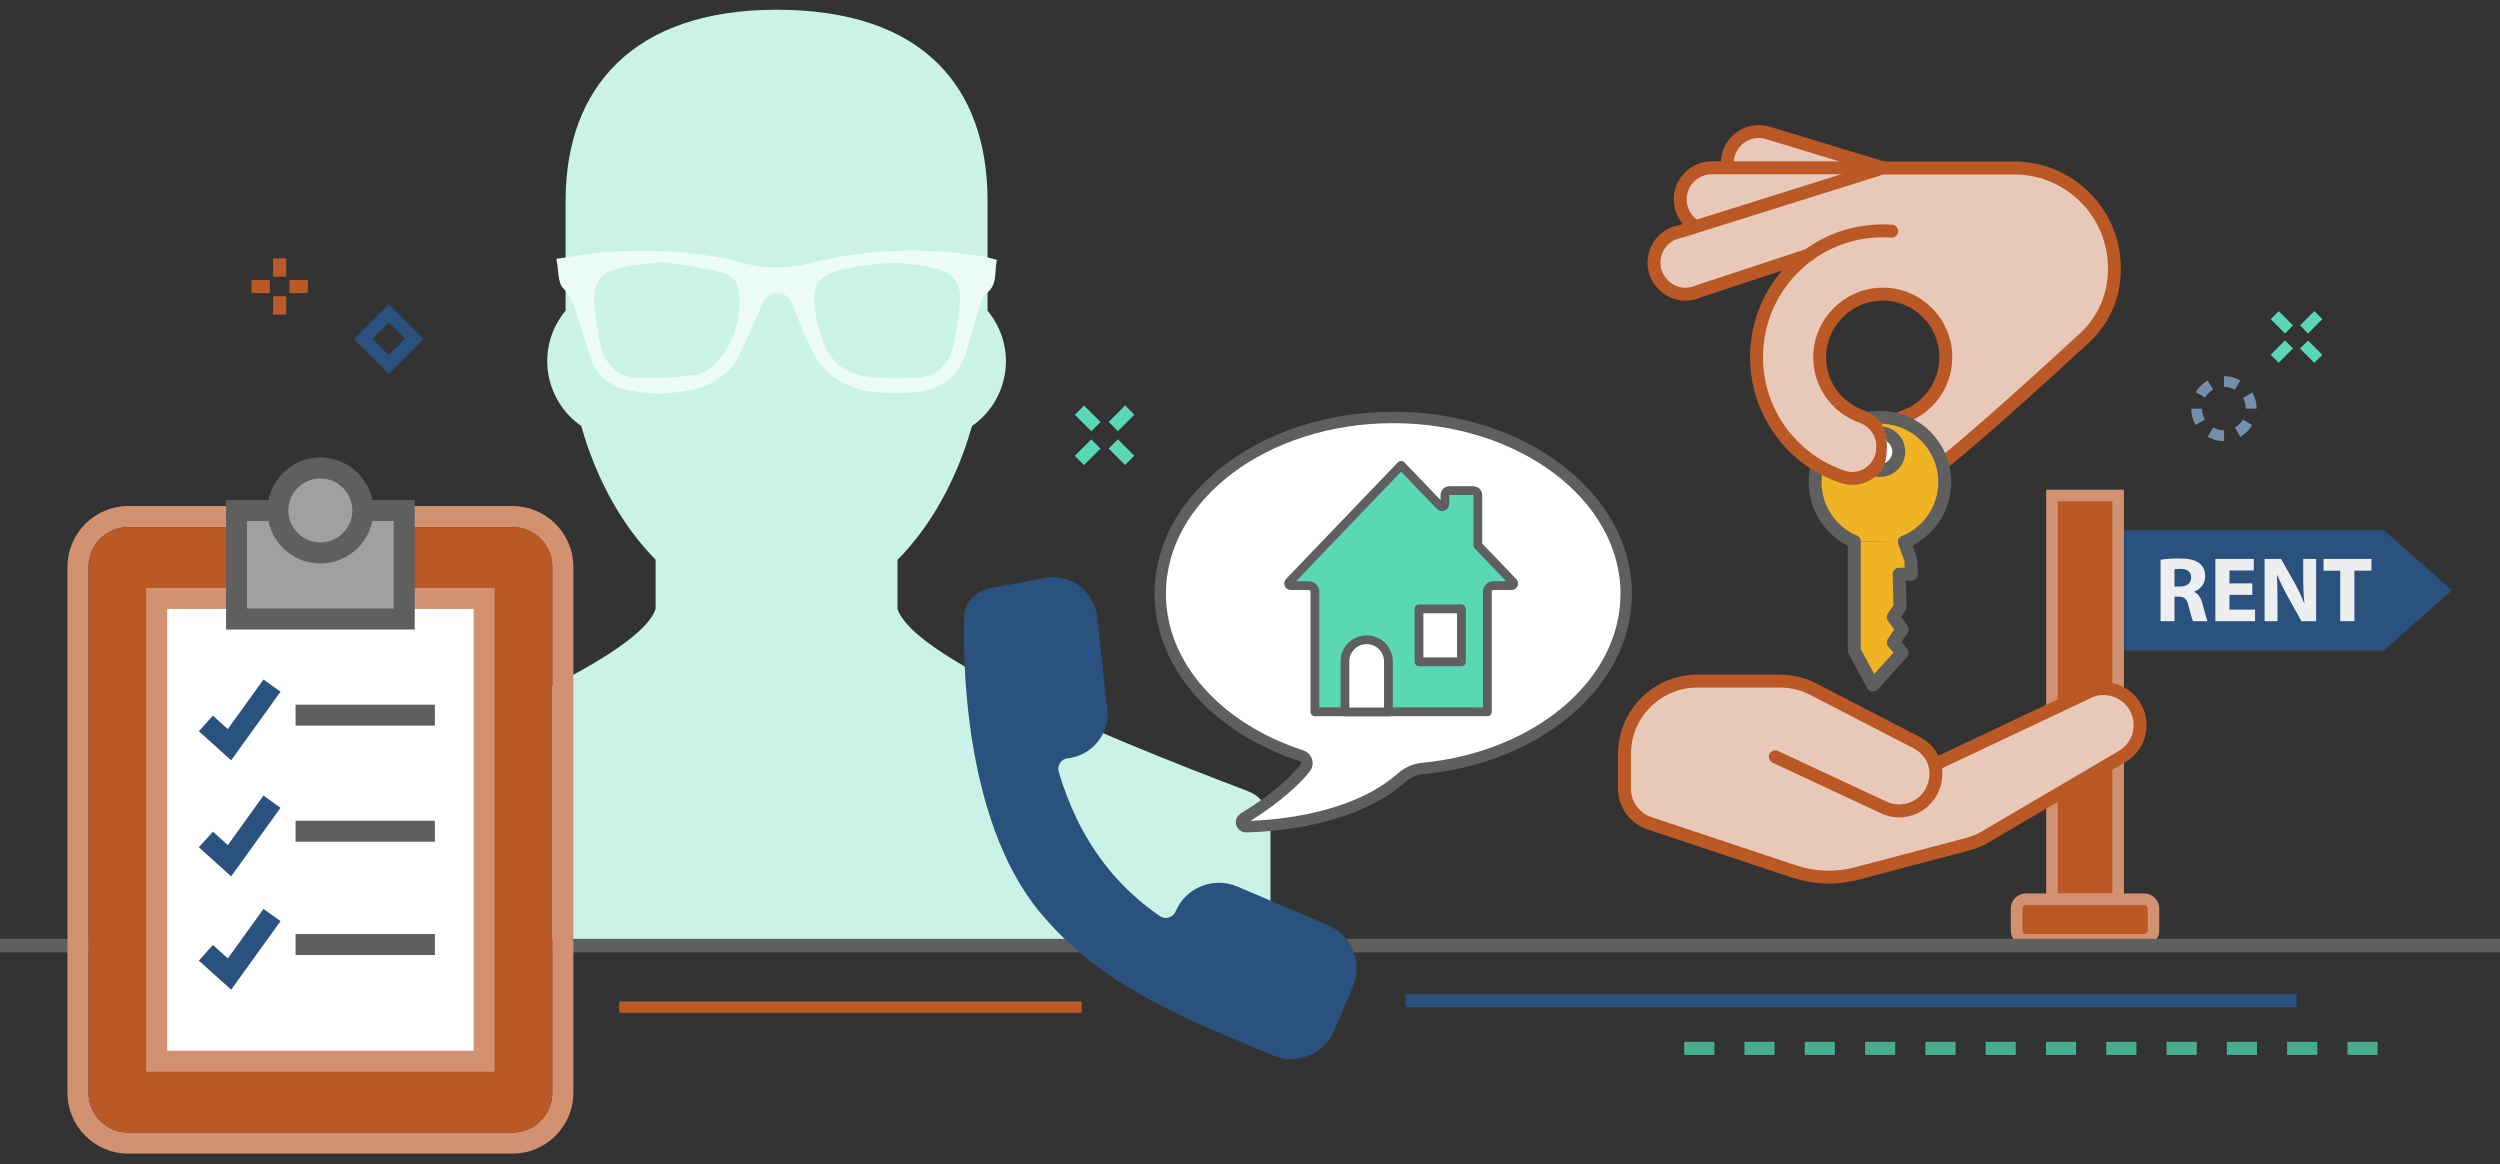
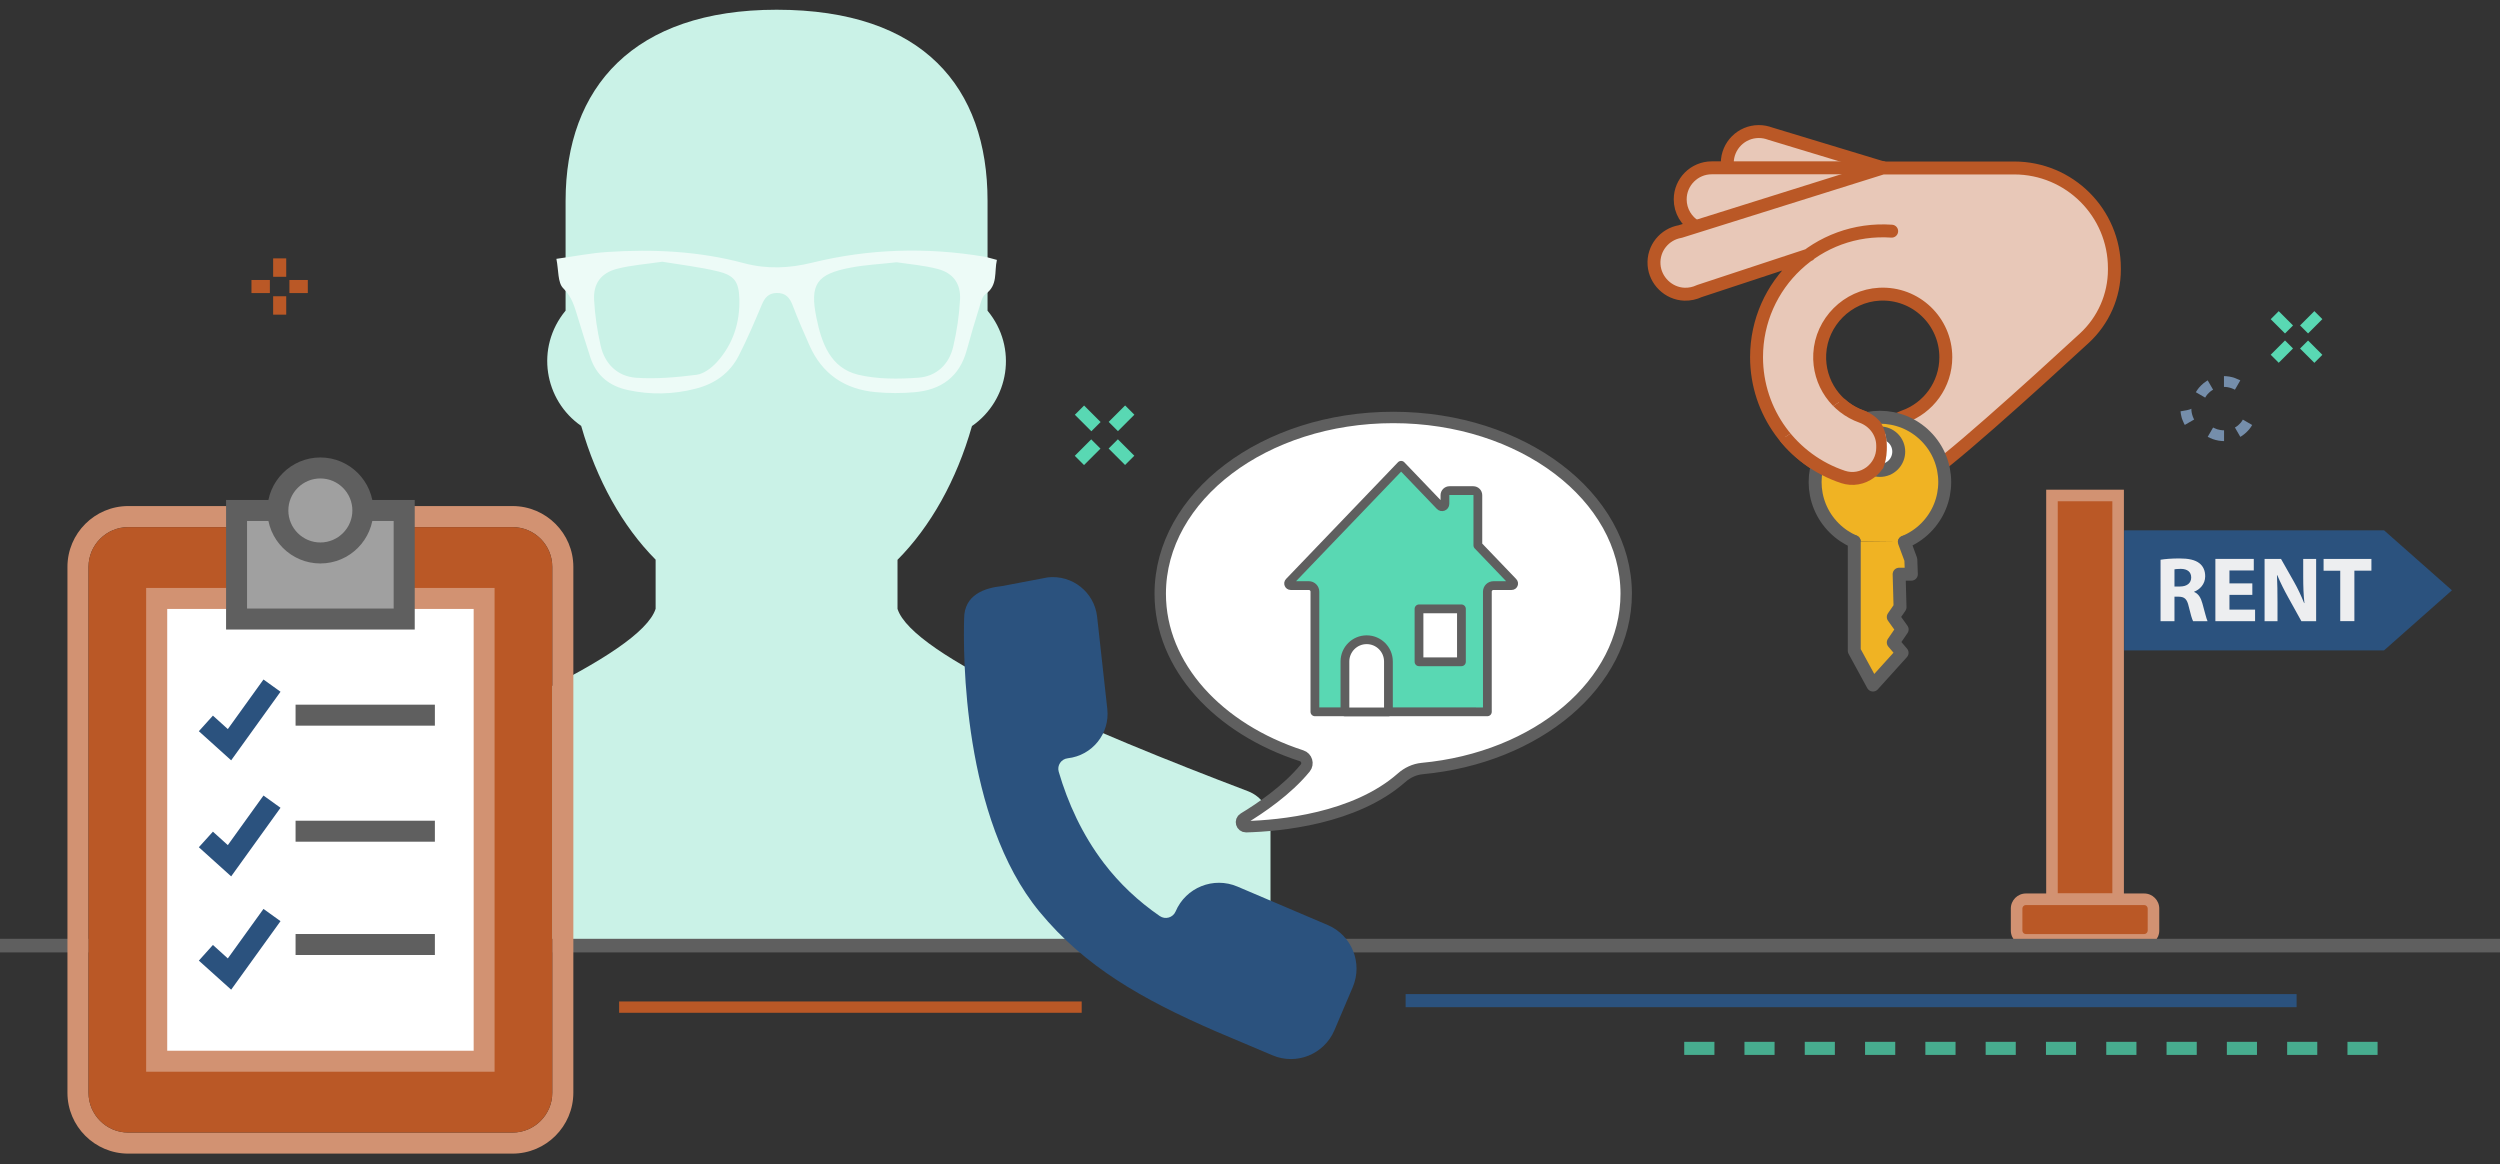
<svg xmlns="http://www.w3.org/2000/svg" xmlns:xlink="http://www.w3.org/1999/xlink" version="1.1" id="Layer_1" x="0px" y="0px" viewBox="0 0 3287.7 1531.3" style="enable-background:new 0 0 3287.7 1531.3;" xml:space="preserve">
  <rect x="0" y="0" width="3287.7" height="1531.3" fill="#333333" stroke="none" />
  <style type="text/css">
	.st0{fill:#BA5826;}
	.st1{fill:#D29272;}
	.st2{fill:#2B527E;}
	.st3{fill:#EDEEF0;}
	.st4{fill:#CAF2E7;}
	.st5{fill:#EDFBF7;}
	.st6{fill:#E8C8B8;stroke:#BA5826;stroke-width:17;stroke-linecap:round;stroke-linejoin:round;stroke-miterlimit:10;}
	.st7{fill:#F0B323;stroke:#5F5F5F;stroke-width:17;stroke-linecap:round;stroke-linejoin:round;stroke-miterlimit:10;}
	.st8{fill:#FFFFFF;stroke:#5F5F5F;stroke-width:17;stroke-linecap:round;stroke-linejoin:round;stroke-miterlimit:10;}
	.st9{clip-path:url(#SVGID_00000000180678455529879070000018129949629342634162_);}
	.st10{fill:#47AD8F;}
	.st11{fill:#5F5F5F;}
	.st12{fill:#FFFFFF;stroke:#5F5F5F;stroke-width:15;stroke-linecap:round;stroke-linejoin:round;stroke-miterlimit:10;}
	.st13{fill:#59D8B3;stroke:#5F5F5F;stroke-width:11.539;stroke-linecap:round;stroke-linejoin:round;stroke-miterlimit:10;}
	.st14{fill:#FFFFFF;stroke:#5F5F5F;stroke-width:11.539;stroke-linecap:round;stroke-linejoin:round;stroke-miterlimit:10;}
	.st15{fill:#FFFFFF;}
	.st16{fill:#A0A0A0;}
	.st17{fill:#59D8B3;}
	.st18{fill:#758EAB;}
</style>
  <g>
    <g>
      <rect x="2698.5" y="651.6" class="st0" width="87" height="531" />
      <path class="st1" d="M2690.9,1190.2V644h102.2v546.2H2690.9L2690.9,1190.2z M2777.9,1175V659.2h-71.8V1175H2777.9L2777.9,1175z" />
    </g>
    <g>
      <path class="st0" d="M2652,1234.6v-50.7c0-0.8,0.6-1.4,1.4-1.4h177.3c0.8,0,1.4,0.6,1.4,1.4v50.7c0,0.8-0.6,1.4-1.4,1.4h-177.3    C2652.6,1236,2652,1235.4,2652,1234.6z" />
      <path class="st1" d="M2644.4,1223.8v-29c0-10.9,8.9-19.8,19.8-19.8h155.6c10.9,0,19.8,8.9,19.8,19.8v29c0,10.9-8.9,19.8-19.8,19.8    h-155.6C2653.3,1243.6,2644.4,1234.7,2644.4,1223.8z M2664.2,1190.2c-2.5,0-4.6,2.1-4.6,4.6v29c0,2.5,2.1,4.6,4.6,4.6h155.6    c2.5,0,4.6-2.1,4.6-4.6v-29c0-2.5-2.1-4.6-4.6-4.6H2664.2z" />
    </g>
    <g>
      <polygon class="st2" points="2793.5,697.4 3135.2,697.4 3224.5,776.3 3135.2,855.3 2793.5,855.3   " />
    </g>
    <g>
      <path class="st3" d="M2841.3,736.1c5.9-1,14.8-1.7,24.7-1.7c12.1,0,20.7,1.8,26.5,6.4c4.9,3.9,7.5,9.6,7.5,17.1    c0,10.5-7.4,17.6-14.5,20.2v0.4c5.7,2.3,8.9,7.8,10.9,15.3c2.6,9.2,5.1,19.9,6.7,23.1h-19c-1.3-2.3-3.3-9-5.7-19.1    c-2.2-10.2-5.7-13-13.2-13.1h-5.6v32.2h-18.3V736.1z M2859.6,771.3h7.3c9.2,0,14.7-4.6,14.7-11.8c0-7.5-5.1-11.3-13.6-11.4    c-4.5,0-7.1,0.4-8.4,0.6V771.3L2859.6,771.3z" />
      <path class="st3" d="M2962,782.3h-30.1v19.4h33.7v15.2h-52.2V735h50.5v15.2h-32v17h30.1V782.3z" />
      <path class="st3" d="M2978.1,816.9V735h21.6l17,30c4.9,8.6,9.7,18.8,13.4,28.1h0.4c-1.2-10.8-1.6-21.9-1.6-34.1V735h17v81.9h-19.4    l-17.5-31.6c-4.9-8.8-10.2-19.3-14.2-28.9l-0.4,0.1c0.5,10.8,0.7,22.3,0.7,35.7v24.7L2978.1,816.9L2978.1,816.9z" />
      <path class="st3" d="M3077.7,750.6h-22V735h62.9v15.5h-22.4v66.3h-18.6V750.6z" />
    </g>
  </g>
  <g>
    <path class="st4" d="M371.7,1244.7v-161.4c0-19.1,11.8-36.1,29.6-42.9C610.5,960.8,842.7,862,862.2,800.6V736   c-43.4-43.7-77.6-104.6-97.9-175.9c-48.4-33.5-60.8-102.8-20.5-151.6V264.1c0-149.2,89.5-251.3,277.5-251.3   c193,0,277.4,102.1,277.4,251.3v144.5c40.4,48.9,27.9,118.2-20.5,151.7c-20.2,71.3-54.5,132.2-97.9,175.9v64.5   c19.5,61.5,251.7,160.3,460.9,239.8c17.8,6.8,29.6,23.9,29.6,42.9v161.4H371.7z" />
    <g>
      <path class="st5" d="M1311,341.8c-3.7,16,1.7,33.2-15,45c-4.5,3.2-6.1,11-8,17c-5.9,18.9-11.5,37.8-16.7,56.9    c-9.6,35-33.8,52.1-68.5,55.1c-16.9,1.5-34.2,1.5-51.2-0.1c-40.4-3.7-70.3-23.6-87-61.3c-7.8-17.5-15.5-35.2-22.3-53.1    c-3.9-10.1-9.3-16.2-20.9-16c-10.8,0.2-15.7,6.2-19.6,15.5c-9.5,22.6-19.1,45.2-30.3,67c-11.8,23-31.5,37-56.8,43.4    c-29.5,7.6-59.1,8.2-88.8,1.8c-24.3-5.2-41.6-18.8-49.5-42.9c-5.7-17.2-10.9-34.6-16.3-51.9c-4.4-14-7.5-27.4-19.4-39.1    c-7.4-7.3-6-23.7-9-38.7c23.9-3.3,45.3-7.6,66.9-9c60.5-4,120.8-1.1,179.7,14.7c30.3,8.1,59.7,6.8,90-0.7    c74.6-18.3,150-20.5,225.8-7.9C1299.3,338.4,1304.3,340.1,1311,341.8z M870.9,344.2c-21.4,3.2-40.7,4.5-59.1,9.2    c-21.4,5.5-31.7,19.3-30.5,41.2c1.1,20.1,4.1,40.4,8.6,60c5.5,24.2,22.4,40.5,46.8,42.2c26.2,1.8,53-0.6,79.2-3.9    c9.5-1.2,19.7-8.9,26.6-16.4c21.4-23.5,30.8-52.2,29.8-83.9c-0.7-21.7-6.3-30.3-27.6-35.6C920,351,894.5,348.1,870.9,344.2z     M1179.2,344.9c-22.2,2.5-41.5,3.4-60.3,7c-45,8.5-54.4,21.7-45.1,66.6c6.7,32.6,18.3,65.5,54.8,74.3c25.3,6,52.8,5.8,79.1,3.9    c23.6-1.7,40.5-17.4,45.9-41c4.7-20.2,7.8-40.9,8.9-61.6c1.2-21.1-9-35.1-29.4-40.4C1214.8,348.9,1195.5,347.4,1179.2,344.9z" />
    </g>
  </g>
  <g>
    <g>
      <path class="st6" d="M2272,220.7c-0.3-2-0.5-4.1-0.5-6.2c0-22.9,18.6-41.5,41.5-41.5c5.2,0,10.2,1,14.8,2.7l0,0l148.1,44.9" />
      <path class="st6" d="M2230.2,298.1c-12.3-7.2-20.6-20.6-20.6-35.9c0-22.9,18.6-41.5,41.5-41.5H2476" />
      <path class="st6" d="M2487.7,304c-97-6.7-177.7,70-177.7,165.6c0,73,47.1,134.9,112.5,157.2c26.2,8.9,53.5-10.4,53.5-38v-2.6    c0-16.9-10.5-32.4-26.5-37.8c-34.2-11.5-58.4-44.6-56.4-83.1c2.2-41.9,36.5-76.2,78.4-78.4c47.9-2.5,87.4,35.6,87.4,82.9    c0,36.1-23,66.8-55.2,78.2c-16.4,5.8-27.8,20.9-27.8,38.3v2.6c0,27.4,26.8,47,52.8,38.3c19.6-6.6,146.5-121.8,212.3-182.4    c25.2-23.2,39.6-55.9,39.6-90.2l0-1.9c0-72.8-59-131.8-131.8-131.8H2476l-266.4,83.6l0,0c-20.5,3.5-35.9,21.9-34.4,43.7    c1.4,20.9,19,38,40,38.7c7,0.2,13.6-1.3,19.5-4.1l0,0l144.6-47.7" />
    </g>
    <g>
      <path class="st7" d="M2438.5,712.2c-9.6-4.1-18.6-10.1-26.5-18c-33.3-33.3-33.3-87.2,0-120.5c33.3-33.3,87.2-33.3,120.5,0    c33.3,33.3,33.3,87.2,0,120.5c-8.3,8.3-17.9,14.5-28.2,18.7" />
      <path class="st8" d="M2454.9,611.4c-9.6-9.6-9.6-25.2,0-34.9c9.6-9.6,25.2-9.6,34.9,0c9.6,9.6,9.6,25.2,0,34.9    C2480.1,621.1,2464.5,621.1,2454.9,611.4z" />
      <polyline class="st7" points="2504.4,712.9 2512.9,735.9 2513.6,755.1 2497.5,755.1 2498.7,798.5 2489.8,811.4 2501.5,827.8     2489.8,844.9 2501.4,858.5 2463.1,900.9 2438.5,855.8 2438.5,712.2   " />
    </g>
    <g>
-       <path class="st6" d="M2334.7,995.3l145,67.7c24.6,9.8,52.5-2.1,62.4-26.7c9.8-24.6,0.6-50.3-26.7-62.4l-130.6-67.5    c-13.6-7-28.7-10.7-44.1-10.7h-108.4c-53,0-96,43-96,96v45.4c0,20.7,13.2,39,32.8,45.5c48.2,16.1,138,46,190.4,63.5    c26.6,8.9,55.2,9.8,82.4,2.6l145.3-38.4c8.4-2.2,16.6-5.6,24.1-10l178.6-104.9l-0.2,0.1c23.2-12.9,31.6-42.1,18.7-65.2    c-12.9-23.2-42.1-31.6-65.2-18.7l0.2-0.1l-197.3,93.2" />
-     </g>
+       </g>
    <g>
      <defs>
        <path id="SVGID_1_" d="M2442,513.7l-129.1,83.5l57.1,52.9l77.3,14l8-29.6c0,0,24.2-1.7,25.9-42.5c2.2-50.6-36.3-57.4-36.3-57.4     L2442,513.7z" />
      </defs>
      <clipPath id="SVGID_00000027605546127376100040000005581709954562555583_">
        <use xlink:href="#SVGID_1_" style="overflow:visible;" />
      </clipPath>
      <g style="clip-path:url(#SVGID_00000027605546127376100040000005581709954562555583_);">
        <path class="st6" d="M2272,220.7c-0.3-2-0.5-4.1-0.5-6.2c0-22.9,18.6-41.5,41.5-41.5c5.2,0,10.2,1,14.8,2.7l0,0l148.1,44.9" />
        <path class="st6" d="M2230.2,298.1c-12.3-7.2-20.6-20.6-20.6-35.9c0-22.9,18.6-41.5,41.5-41.5H2476" />
        <path class="st6" d="M2487.7,304c-97-6.7-177.7,70-177.7,165.6c0,73.4,47.7,135.7,113.7,157.6c25.8,8.5,52.2-11.3,52.2-38.5v-2.6     c0-17.4-11.4-32.4-27.8-38.3c-33.5-11.9-57.1-44.7-55.1-82.7c2.2-41.9,36.5-76.2,78.4-78.4c47.9-2.5,87.5,35.6,87.5,82.9     c0,36.1-23,66.8-55.2,78.2c-16.4,5.8-27.8,20.9-27.8,38.3v2.6c0,27.4,26.8,47,52.8,38.3c26.7-9,239.7-166.1,239.7-166.1     c7.8-7.8,12.2-18.3,12.2-29.3V272c0-28.3-23-51.3-51.3-51.3H2476l-266.4,83.6l0,0c-19.6,3.3-34.5,20.4-34.5,40.9     c0,22.9,18.6,41.5,41.5,41.5c6.5,0,12.6-1.5,18.1-4.1l0,0l144.6-47.7" />
      </g>
    </g>
  </g>
  <g>
    <rect x="814.2" y="1317" class="st0" width="608.3" height="14.9" />
  </g>
  <g>
    <g>
      <g>
        <g>
          <g>
            <g>
              <rect x="2214.9" y="1370.1" class="st10" width="39.7" height="17.2" />
            </g>
          </g>
          <g>
            <g>
              <rect x="2294.1" y="1370.1" class="st10" width="39.6" height="17.2" />
            </g>
          </g>
          <g>
            <g>
              <rect x="2373.4" y="1370.1" class="st10" width="39.6" height="17.2" />
            </g>
          </g>
          <g>
            <g>
              <rect x="2452.7" y="1370.1" class="st10" width="39.7" height="17.2" />
            </g>
          </g>
          <g>
            <g>
              <rect x="2532" y="1370.1" class="st10" width="39.7" height="17.2" />
            </g>
          </g>
          <g>
            <g>
              <rect x="2611.3" y="1370.1" class="st10" width="39.6" height="17.2" />
            </g>
          </g>
          <g>
            <g>
              <rect x="2690.6" y="1370.1" class="st10" width="39.6" height="17.2" />
            </g>
          </g>
          <g>
            <g>
              <rect x="2769.9" y="1370.1" class="st10" width="39.7" height="17.2" />
            </g>
          </g>
          <g>
            <g>
              <rect x="2849.2" y="1370.1" class="st10" width="39.7" height="17.2" />
            </g>
          </g>
          <g>
            <g>
              <rect x="2928.5" y="1370.1" class="st10" width="39.6" height="17.2" />
            </g>
          </g>
          <g>
            <g>
              <rect x="3007.8" y="1370.1" class="st10" width="39.6" height="17.2" />
            </g>
          </g>
          <g>
            <g>
              <rect x="3087.1" y="1370.1" class="st10" width="39.6" height="17.2" />
            </g>
          </g>
        </g>
      </g>
    </g>
  </g>
  <g>
    <rect x="1848.5" y="1307.3" class="st2" width="1171.7" height="17.2" />
  </g>
  <g>
    <rect y="1234.6" class="st11" width="3287.7" height="17.9" />
  </g>
  <g>
    <g>
      <g>
        <g>
          <path class="st2" d="M1746.1,1216.5l-118.8-50.6c-31.5-13.4-67.9,1.2-81.3,32.8l0,0c-3.5,8.1-13.5,11-20.8,6      c-28.3-19.5-52.9-42.6-73.4-69.5c-28.9-37.9-47.6-79.7-59.5-120.3c-2.4-8.3,3.2-16.7,11.8-17.7l0,0      c32.3-3.6,55.6-32.5,52.1-64.7l-13.4-121.4c-3.5-32.2-32.6-55.4-64.9-51.8l-59.9,11.4c-22.9,2.5-50.1,11.1-50.1,43l0,0      c-1.3,44.3-2.3,262.4,99.2,385.4c59.5,72.1,134.1,114.7,231.6,157.1l74.7,31.6c31.5,13.4,67.9-1.3,81.4-32.8l24.3-57.1      C1792.3,1266.4,1777.7,1230,1746.1,1216.5z" />
        </g>
      </g>
      <g>
        <g>
          <path class="st12" d="M2138.6,780.8c0-128-137.2-231.8-306.4-231.8s-306.4,103.8-306.4,231.8c0,95.6,76.6,177.7,185.9,213.1      c6.8,2.2,9.3,10.6,4.8,16.1c-24,29.3-59.3,53.1-81,66.2c-5.2,3.1-2.9,11.1,3.2,11c44.1-1.2,143-10.2,204.5-64.4      c7.6-6.7,16.9-11.1,26.9-12.1C2021.4,996.6,2138.6,899.1,2138.6,780.8z" />
        </g>
      </g>
    </g>
    <g>
      <g>
        <g>
          <path class="st13" d="M1989.8,765.5l-46.3-48.3v-66c0-3.3-2.7-6-6-6h-31.3c-3.3,0-6,2.7-6,6v11.4c0,3.4-4.2,5.1-6.5,2.6      l-51.1-53.3l-147.2,153.5c-1.7,1.7-0.4,4.7,2,4.7h23.8c4.4,0,8,3.6,8,8v158H1956v-158c0-4.4,3.6-8,8-8h23.8      C1990.3,770.2,1991.5,767.2,1989.8,765.5z" />
          <path class="st14" d="M1825.9,936.2h-57.2v-66.3c0-15.8,12.8-28.6,28.6-28.6l0,0c15.8,0,28.6,12.8,28.6,28.6V936.2z" />
          <rect x="1866.1" y="800.7" class="st14" width="55.8" height="69.6" />
        </g>
      </g>
    </g>
  </g>
  <g>
    <g>
      <path class="st1" d="M674,1517.1H168.7c-44.1,0-80-35.9-80-80V745.5c0-44.1,35.9-80,80-80H674c44.1,0,80,35.9,80,80v691.6    C753.9,1481.2,718.1,1517.1,674,1517.1z M168.7,693.2c-28.9,0-52.3,23.5-52.3,52.3v691.6c0,28.9,23.5,52.3,52.3,52.3H674    c28.9,0,52.3-23.5,52.3-52.3V745.5c0-28.9-23.5-52.3-52.3-52.3H168.7z" />
    </g>
    <g>
      <path class="st0" d="M168.7,693.2c-28.9,0-52.3,23.5-52.3,52.3v691.6c0,28.9,23.5,52.3,52.3,52.3H674c28.9,0,52.3-23.5,52.3-52.3    V745.5c0-28.9-23.5-52.3-52.3-52.3H168.7z" />
    </g>
    <g>
      <rect x="206.1" y="787" class="st15" width="430.6" height="608.6" />
      <path class="st1" d="M650.4,1409.4H192.2V773.2h458.2V1409.4z M219.9,1381.8h403v-581h-403V1381.8z" />
    </g>
    <g>
      <rect x="311.1" y="671.3" class="st16" width="220.5" height="142.8" />
      <path class="st11" d="M545.4,827.9H297.3V657.5h248.1V827.9z M324.9,800.3h192.8V685.1H324.9V800.3z" />
    </g>
    <g>
      <path class="st16" d="M477.2,671.3c0,30.9-25,55.9-55.9,55.9c-30.9,0-55.9-25-55.9-55.9c0-30.9,25-55.9,55.9-55.9    C452.2,615.4,477.2,640.4,477.2,671.3z" />
      <path class="st11" d="M421.3,741c-38.4,0-69.7-31.3-69.7-69.7c0-38.4,31.3-69.7,69.7-69.7s69.7,31.3,69.7,69.7    C491,709.7,459.8,741,421.3,741z M421.3,629.2c-23.2,0-42.1,18.9-42.1,42.1c0,23.2,18.9,42.1,42.1,42.1    c23.2,0,42.1-18.9,42.1-42.1C463.4,648.1,444.5,629.2,421.3,629.2z" />
    </g>
    <g>
      <g>
        <polygon class="st2" points="304,999.9 261.5,961.6 280,941.1 299.6,958.8 346.5,893.6 368.9,909.7    " />
      </g>
      <g>
        <rect x="388.7" y="926.7" class="st11" width="183.2" height="27.6" />
      </g>
      <g>
        <polygon class="st2" points="304,1152.5 261.5,1114.2 280,1093.7 299.6,1111.4 346.5,1046.2 368.9,1062.3    " />
      </g>
      <g>
        <rect x="388.7" y="1079.3" class="st11" width="183.2" height="27.6" />
      </g>
      <g>
        <polygon class="st2" points="304,1301.5 261.5,1263.3 280,1242.7 299.6,1260.4 346.5,1195.3 368.9,1211.4    " />
      </g>
      <g>
        <rect x="388.7" y="1228.3" class="st11" width="183.2" height="27.6" />
      </g>
    </g>
  </g>
  <g>
-     <path class="st2" d="M511.3,491.5l-45.8-45.8l45.8-45.8l45.8,45.8L511.3,491.5z M489.8,445.6l21.5,21.5l21.5-21.5l-21.5-21.5   L489.8,445.6z" />
-   </g>
+     </g>
  <g>
    <g>
      <g>
        <rect x="1422" y="534.7" transform="matrix(0.707 -0.707 0.707 0.707 30.119 1172.765)" class="st17" width="17.2" height="30.7" />
      </g>
      <g>
        <rect x="1466.5" y="579.2" transform="matrix(0.707 -0.707 0.707 0.707 11.623 1217.192)" class="st17" width="17.2" height="30.6" />
      </g>
    </g>
    <g>
      <g>
        <rect x="1415.2" y="586" transform="matrix(0.707 -0.707 0.707 0.707 -1.426 1185.684)" class="st17" width="30.6" height="17.2" />
      </g>
      <g>
        <rect x="1459.8" y="541.4" transform="matrix(0.707 -0.707 0.707 0.707 43.148 1204.146)" class="st17" width="30.6" height="17.2" />
      </g>
    </g>
  </g>
  <g>
    <g>
      <g>
        <rect x="330.7" y="368.2" class="st0" width="24.2" height="17.2" />
      </g>
      <g>
        <rect x="380.6" y="368.2" class="st0" width="24.2" height="17.2" />
      </g>
    </g>
    <g>
      <g>
        <rect x="359.2" y="389.6" class="st0" width="17.2" height="24.2" />
      </g>
      <g>
        <rect x="359.2" y="339.8" class="st0" width="17.2" height="24.2" />
      </g>
    </g>
  </g>
  <g>
    <g>
      <g>
        <rect x="2993.7" y="410.3" transform="matrix(0.707 -0.707 0.707 0.707 579.532 2246.205)" class="st17" width="14.9" height="26.6" />
      </g>
      <g>
        <rect x="3032.3" y="448.9" transform="matrix(0.707 -0.707 0.707 0.707 563.543 2284.819)" class="st17" width="14.9" height="26.6" />
      </g>
    </g>
    <g>
      <g>
        <rect x="2987.9" y="454.7" transform="matrix(0.707 -0.707 0.707 0.707 552.23 2257.513)" class="st17" width="26.6" height="14.9" />
      </g>
      <g>
        <rect x="3026.5" y="416.1" transform="matrix(0.707 -0.707 0.707 0.707 590.845 2273.512)" class="st17" width="26.6" height="14.9" />
      </g>
    </g>
  </g>
  <g>
    <g>
      <g>
        <g>
          <g>
            <g>
              <path class="st18" d="M2946.2,574.5l-7.1-12.3c0,0,0.8-0.5,2-1.2c0.6-0.4,1.2-0.9,1.9-1.4c0.6-0.6,1.4-1.2,2-1.9        c0.6-0.7,1.3-1.4,1.9-2c0.5-0.7,1-1.4,1.4-1.9c0.8-1.2,1.2-2,1.2-2l12.3,7.1c0,0-0.7,1.2-1.9,3c-0.6,0.8-1.4,1.8-2.2,2.9        c-0.9,1-1.8,2-2.8,3c-1,0.9-2.1,1.9-3.1,2.8c-1.1,0.8-2,1.5-2.9,2.2C2947.4,573.8,2946.2,574.5,2946.2,574.5z" />
            </g>
          </g>
        </g>
        <g>
          <g>
            <g>
              <path class="st18" d="M2903.3,574.5l7.1-12.3c0,0,0.2,0.1,0.6,0.3c0.4,0.2,0.9,0.4,1.5,0.7c0.6,0.3,1.4,0.7,2.2,0.9        c0.8,0.3,1.7,0.7,2.6,0.8c1.8,0.5,3.7,0.8,5.1,0.9c1.4,0.1,2.4,0.1,2.4,0.1v14.2c0,0-1.4-0.1-3.5-0.2        c-2.1-0.2-4.9-0.5-7.6-1.3c-1.4-0.3-2.7-0.8-3.9-1.2c-1.2-0.4-2.4-0.9-3.3-1.4C2904.5,575.2,2903.3,574.5,2903.3,574.5z" />
            </g>
          </g>
        </g>
        <g>
          <g>
            <g>
-               <path class="st18" d="M2881.8,537.4h14.2c0,0,0.1,0.9,0.1,2.4c0.1,1.4,0.4,3.3,0.9,5.1c0.2,0.9,0.5,1.8,0.8,2.6        c0.3,0.8,0.6,1.6,0.9,2.2c0.3,0.6,0.6,1.2,0.7,1.5c0.2,0.4,0.3,0.5,0.3,0.5l-12.3,7.1c0,0-0.8-1.2-1.6-3.1        c-0.5-0.9-1-2.1-1.4-3.3c-0.5-1.2-1-2.5-1.3-3.9c-0.8-2.7-1.1-5.5-1.3-7.6C2881.9,538.8,2881.8,537.4,2881.8,537.4z" />
+               <path class="st18" d="M2881.8,537.4c0,0,0.1,0.9,0.1,2.4c0.1,1.4,0.4,3.3,0.9,5.1c0.2,0.9,0.5,1.8,0.8,2.6        c0.3,0.8,0.6,1.6,0.9,2.2c0.3,0.6,0.6,1.2,0.7,1.5c0.2,0.4,0.3,0.5,0.3,0.5l-12.3,7.1c0,0-0.8-1.2-1.6-3.1        c-0.5-0.9-1-2.1-1.4-3.3c-0.5-1.2-1-2.5-1.3-3.9c-0.8-2.7-1.1-5.5-1.3-7.6C2881.9,538.8,2881.8,537.4,2881.8,537.4z" />
            </g>
          </g>
        </g>
        <g>
          <g>
            <g>
              <path class="st18" d="M2903.3,500.2l7.1,12.3c0,0-0.8,0.5-2,1.2c-0.6,0.4-1.2,0.9-1.9,1.4c-0.6,0.6-1.4,1.2-2,1.9        c-0.6,0.7-1.3,1.4-1.9,2c-0.5,0.7-1,1.4-1.4,1.9c-0.8,1.2-1.2,2-1.2,2l-12.3-7.1c0,0,0.7-1.2,1.9-3c0.6-0.8,1.4-1.8,2.2-2.9        c0.9-1,1.8-2,2.8-3c1-0.9,2.1-1.9,3.1-2.8c1.1-0.8,2-1.5,2.9-2.1C2902,500.9,2903.3,500.2,2903.3,500.2z" />
            </g>
          </g>
        </g>
        <g>
          <g>
            <g>
              <path class="st18" d="M2946.2,500.2l-7.1,12.3c0,0-0.2-0.1-0.6-0.3c-0.4-0.2-0.9-0.4-1.5-0.7c-0.6-0.3-1.4-0.7-2.2-0.9        c-0.8-0.3-1.7-0.6-2.6-0.8c-1.8-0.5-3.7-0.8-5.1-0.9c-1.4-0.1-2.4-0.1-2.4-0.1v-14.2c0,0,1.4,0.1,3.5,0.2        c2.1,0.2,4.9,0.5,7.6,1.3c1.4,0.3,2.7,0.8,3.9,1.3c1.2,0.4,2.4,0.9,3.3,1.4C2945,499.5,2946.2,500.2,2946.2,500.2z" />
            </g>
          </g>
        </g>
        <g>
          <g>
            <g>
-               <path class="st18" d="M2967.6,537.4h-14.2c0,0-0.1-0.9-0.1-2.3c-0.1-1.4-0.4-3.3-0.9-5.1c-0.2-0.9-0.5-1.8-0.8-2.6        c-0.3-0.8-0.6-1.6-0.9-2.2c-0.3-0.6-0.6-1.2-0.7-1.5c-0.2-0.3-0.3-0.5-0.3-0.5l12.3-7.1c0,0,0.8,1.2,1.6,3.1        c0.5,0.9,1,2.1,1.4,3.3c0.5,1.2,0.9,2.5,1.2,3.9c0.8,2.7,1.1,5.5,1.3,7.6C2967.5,536,2967.6,537.4,2967.6,537.4z" />
-             </g>
+               </g>
          </g>
        </g>
      </g>
    </g>
  </g>
</svg>